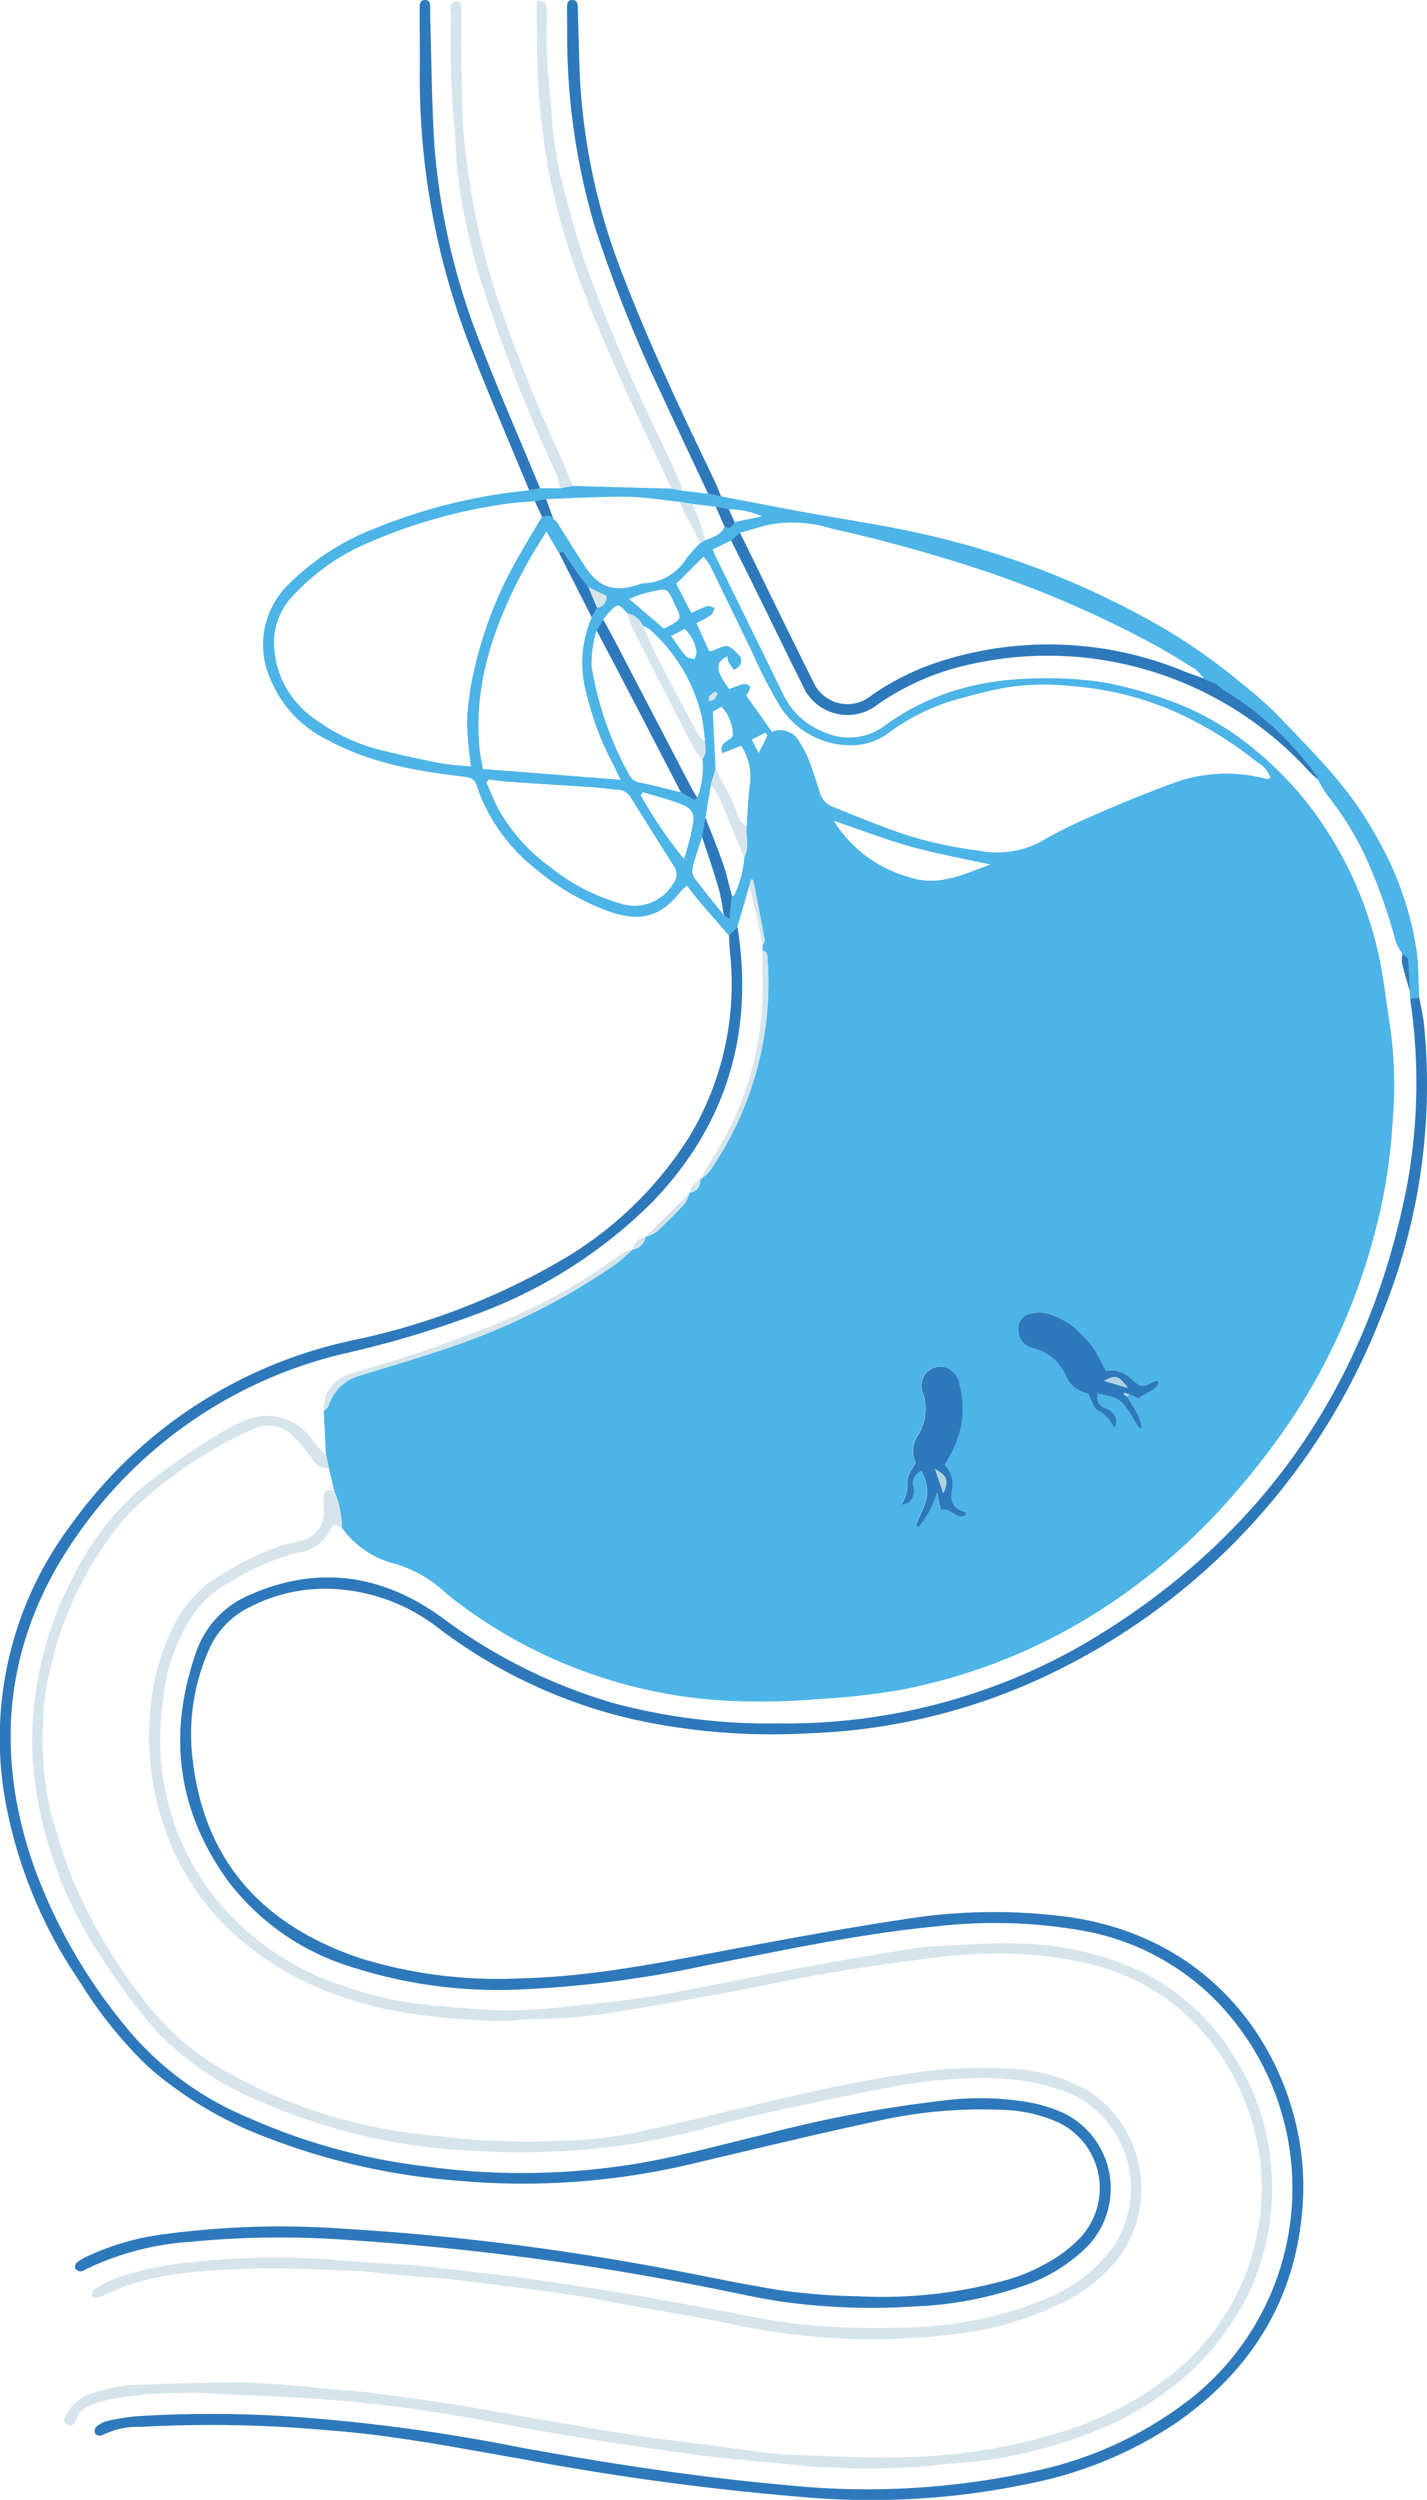
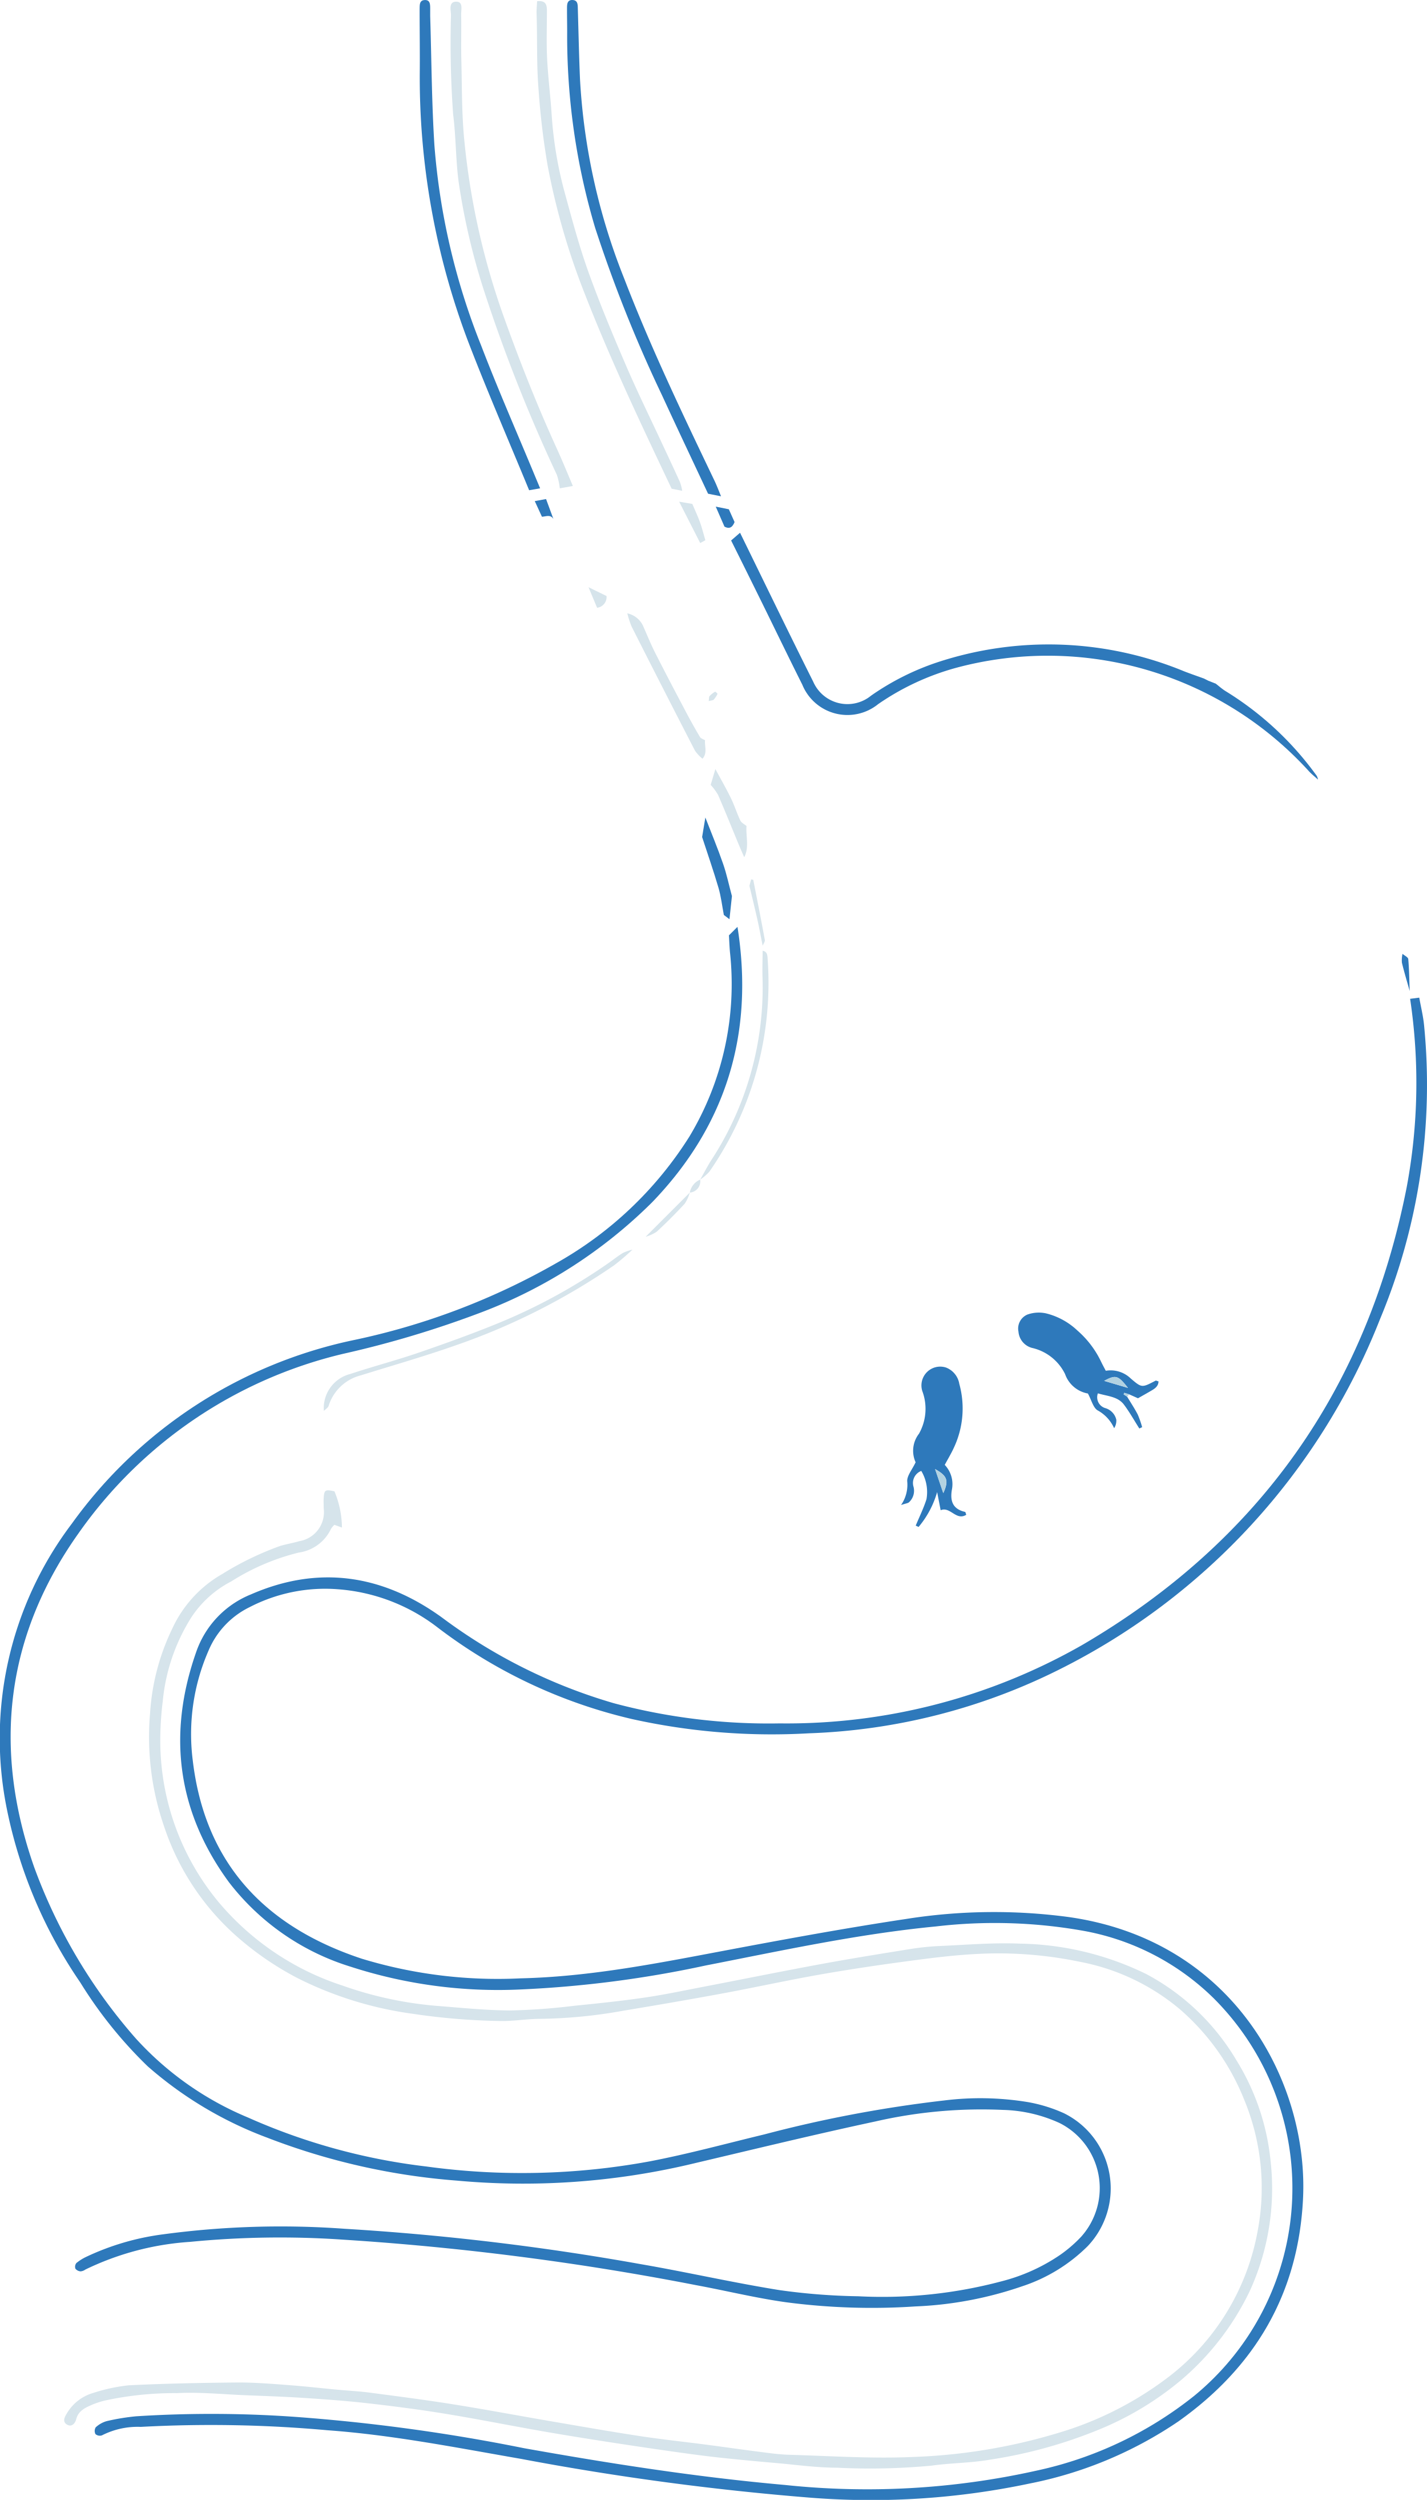
<svg xmlns="http://www.w3.org/2000/svg" width="121.588" height="212.867" viewBox="0 0 121.588 212.867">
  <defs>
    <clipPath id="clip-path">
      <rect id="Rectangle_30" data-name="Rectangle 30" width="121.588" height="212.867" fill="none" />
    </clipPath>
  </defs>
  <g id="Groupe_44" data-name="Groupe 44" clip-path="url(#clip-path)">
-     <path id="Tracé_48" data-name="Tracé 48" d="M77.1,93.534l8.412.227.9.177,2.2.255,1.108.219c2.3.44,4.606.894,6.914,1.317,3.28.6,6.587,1.081,9.843,1.794a72.5,72.5,0,0,1,19.179,7.127,49.5,49.5,0,0,1,8.315,5.6,36.817,36.817,0,0,1,3.069,2.683c2.985,3.144,6.136,6.161,8.265,10.012A27.86,27.86,0,0,1,149,133.149c.154,1.309.148,2.636.215,3.955l-.78.1q-.017-.33-.035-.66c-.033-.908-.042-1.818-.123-2.722-.014-.162-.319-.3-.49-.448a4.419,4.419,0,0,1-.561-.994,45.681,45.681,0,0,0-2.677-7.458,25.742,25.742,0,0,0-3.152-5.037c-.222-.286-.393-.612-.588-.92l-.233-.446.015.017a1.116,1.116,0,0,0-.1-.311A26.938,26.938,0,0,0,132.7,111c-.3-.187-.565-.428-.847-.645l-.572-.227.013.011-.456-.229.005.009a3.81,3.81,0,0,0-.7-.771c-1.215-.762-2.434-1.525-3.7-2.2a91.631,91.631,0,0,0-14.063-6.105,131.629,131.629,0,0,0-13.271-3.686,11.034,11.034,0,0,0-5.442-.3c-.776.213-1.549.442-2.323.665l-.761.658-1.57.759c.128.305.189.476.269.637,1.948,3.968,3.907,7.93,5.84,11.905a6.485,6.485,0,0,0,3.483,3.054,5.087,5.087,0,0,0,5.209-.7,20.444,20.444,0,0,1,7.519-3.329,25.293,25.293,0,0,1,4.571-.568,35.189,35.189,0,0,1,6.049.254,33.785,33.785,0,0,1,5.738,1.526,24.06,24.06,0,0,1,7.706,4.432,29.186,29.186,0,0,1,5.775,6.466,32.175,32.175,0,0,1,4.691,11.347c.393,1.973.605,3.981.924,5.97a36.868,36.868,0,0,1,.154,7.826,46.992,46.992,0,0,1-1.585,9.644,52.6,52.6,0,0,1-6.728,15.161,63.5,63.5,0,0,1-5.059,6.658,52.232,52.232,0,0,1-10.053,9.05,48.2,48.2,0,0,1-18.8,7.83,62.585,62.585,0,0,1-6.553.718,54.746,54.746,0,0,1-5.725.208,41.807,41.807,0,0,1-25.255-8.5c-.472-.347-.916-.736-1.358-1.122a10.427,10.427,0,0,0-4.057-2.143,7.8,7.8,0,0,1-4.353-3.036,8.176,8.176,0,0,0-.636-3.077l-.473-2.01-.249-1.112-.182-3.732c.139-.145.352-.265.406-.437a3.863,3.863,0,0,1,2.751-2.595c2.69-.841,5.4-1.613,8.061-2.549a56.129,56.129,0,0,0,13.512-6.82,20.1,20.1,0,0,0,1.568-1.337v0a1.288,1.288,0,0,0,1.119-1.09h0a3.362,3.362,0,0,0,.943-.431q1.24-1.145,2.387-2.388a3.335,3.335,0,0,0,.43-.943h0a.965.965,0,0,0,.885-1.106h0a4.3,4.3,0,0,0,.786-.679,28.166,28.166,0,0,0,4.958-18.143c-.014-.315-.045-.594-.423-.666v-.427c.066-.163.214-.341.187-.487-.312-1.708-.65-3.412-.986-5.116,0-.015-.065-.018-.183-.047l-.147.557-1.015,3.487-.727.723c-.884-1.02-1.774-2.036-2.651-3.062-.305-.358-.58-.742-.907-1.164a3.293,3.293,0,0,0-.459.391c-1.72,2.195-3.331,2.711-6,1.864a20.682,20.682,0,0,1-6.3-3.572,15.566,15.566,0,0,1-4.388-5.318,11.144,11.144,0,0,1-.751-1.837c-.181-.6-.521-.746-1.117-.816-3.991-.468-7.938-1.138-11.531-3.087a9.955,9.955,0,0,1-5.009-5.351,7.174,7.174,0,0,1,1.6-7.941,21.322,21.322,0,0,1,7.465-4.81,46.6,46.6,0,0,1,10.393-2.863c.868-.149,1.748-.224,2.623-.334l.941-.166,1.672,0,1.115-.2m13.29,1.987L89.274,95.3l-2-.237-1.116-.188c-1.484-.149-2.967-.406-4.452-.42-2.3-.022-4.594.122-6.891.195l-.963.175c-.949.093-1.908.135-2.847.29A44.861,44.861,0,0,0,59.9,98.27a18.736,18.736,0,0,0-6.588,4.544,5.8,5.8,0,0,0-1.673,3.739,7.975,7.975,0,0,0,3.538,6.864,15.792,15.792,0,0,0,5.889,2.682c1.567.384,3.145.733,4.73,1.036.841.161,1.707.189,2.624.284a34,34,0,0,1-.342-3.658,22.3,22.3,0,0,1,.409-3.6A34.524,34.524,0,0,1,72.68,99.181c.576-1.019,1.188-2.019,1.784-3.028.341-.014.722-.225.978.193a1.676,1.676,0,0,1,.315.29c.788,1.234,1.549,2.485,2.35,3.71,1.2,1.833,2.466,2.264,4.56,1.6a1.573,1.573,0,0,1,.419-.127,4.453,4.453,0,0,0,3.7-2.134,13.816,13.816,0,0,1,1.165-1.287l.438-.243c.626-.268,1.326-.434,1.628-1.158.456.246.7.025.862-.388L93.2,96.12a6.817,6.817,0,0,0-2.807-.6m-11.226,8.386a.92.92,0,0,0,.8-1l-1.536-.75c-.27-.341-.557-.669-.807-1.025-.418-.6-.807-1.21-1.216-1.812-.133-.2-.289-.359-.459-.023l-1.1-1.881c-.532.864-1,1.565-1.409,2.3-2.8,5-4.83,10.222-4.3,16.115.052.574.184,1.141.294,1.8l11.722.919c-.3-.638-.493-1.066-.706-1.482a23.456,23.456,0,0,1-2.139-5.661,9.823,9.823,0,0,1,.387-6.686l.463-.808m8.947,19.519c-.268.835-.568,1.661-.785,2.509a1.263,1.263,0,0,0,.119.944c.8,1.086,1.672,2.125,2.518,3.181l.478.364.211-1.967c.068-.026.18-.035.2-.079a9.118,9.118,0,0,0,.857-3.22c.45-.863.13-1.782.2-2.673.092-1.241.122-2.49.3-3.72a4.921,4.921,0,0,0-.765-3.121l-1.607.644c-.351-1.007.681-.99.9-1.508a3.645,3.645,0,0,0-.969-2.458l-.739.432c.082,1.745.156,3.314.23,4.883l-.4,1.349-.454,2.776ZM83.076,105.44a1.944,1.944,0,0,0-1.339-1.062c-.717-.834-.81-.847-1.5-.144a8.462,8.462,0,0,0-.545.673l-.572.923a9.2,9.2,0,0,0-.414,3.144,28.566,28.566,0,0,0,3.172,9.114,1.18,1.18,0,0,0,.9.694c1.184.238,2.354.555,3.528.84.375.211.745.432,1.13.621.054.026.185-.108.281-.169a7.667,7.667,0,0,0,.425-3.316c.434-.474.175-1.044.217-1.572-.1-.719-.153-1.45-.314-2.156a14.287,14.287,0,0,0-4.4-7.287,2.467,2.467,0,0,0-.568-.3M124.5,170.881l.746.333c.418-.238.73-.411,1.037-.592.335-.2.692-.378.712-.845-.122-.032-.207-.086-.253-.062-1.164.611-1.173.624-2.109-.181a2.464,2.464,0,0,0-2.132-.661c-.146-.284-.288-.538-.413-.8a8.153,8.153,0,0,0-1.993-2.617,5.97,5.97,0,0,0-2.682-1.471,2.875,2.875,0,0,0-1.589.1,1.293,1.293,0,0,0-.763,1.456,1.556,1.556,0,0,0,1.222,1.4,4.147,4.147,0,0,1,2.751,2.217,2.526,2.526,0,0,0,1.943,1.65c.307.572.439,1.179.811,1.426a3.244,3.244,0,0,1,1.424,1.529,1.187,1.187,0,0,0,.186-.719,1.337,1.337,0,0,0-.94-.993.963.963,0,0,1-.631-1.258c.82.25,1.692.257,2.221.962.483.643.877,1.352,1.31,2.032l.239-.115a7.968,7.968,0,0,0-.378-1.084c-.266-.521-.594-1.01-.9-1.514l.175-.2m12.054-52.465a2.4,2.4,0,0,0-1.1-1.326,32.771,32.771,0,0,0-6.727-4.183,26.76,26.76,0,0,0-9.022-2.313,21.145,21.145,0,0,0-6.16.19c-1.5.326-3,.708-4.469,1.148a18.455,18.455,0,0,0-5.245,2.766,5.337,5.337,0,0,1-3.015.92,7.1,7.1,0,0,1-6.267-3.669,42.679,42.679,0,0,1-2.293-4.522c-1.166-2.381-2.315-4.77-3.481-7.15a5.509,5.509,0,0,0-.535-.715l-2.326,2.3,1.289,2.505a10.41,10.41,0,0,1,1.326-.593c.191-.056.443.1.668.158-.11.208-.169.484-.339.609a10.662,10.662,0,0,1-1.219.677l1.072,2.389a1.9,1.9,0,0,0,.334-.051c1.3-.569,1.284-.557,2.2.385a.656.656,0,0,1,.067.892c-.094.161-.311.252-.472.374a6.292,6.292,0,0,1-.465-.661,1.786,1.786,0,0,1-.1-.509c-1.066.545-1.032,1.155.15,2.8a10.405,10.405,0,0,1,1.177-.42.681.681,0,0,1,.572.158c.077.086-.036.371-.11.547-.045.108-.177.181-.217.219l2.221,3.129a1.858,1.858,0,0,1,2.375.924,8.246,8.246,0,0,1,.8,1.564c.331.857.6,1.738.882,2.614a1.858,1.858,0,0,0,1.11,1.287c1.987.769,3.949,1.614,5.966,2.294a33.62,33.62,0,0,0,6.439,1.429,7.967,7.967,0,0,0,5.33-.753,40.659,40.659,0,0,1,4.247-2.128c2.223-.97,4.461-1.915,6.739-2.741a13.054,13.054,0,0,1,8.225-.477c.092.027.208-.032.368-.062m-66.607.119-.194.254c.357.793.652,1.622,1.081,2.374a15.245,15.245,0,0,0,4.324,4.8,17.04,17.04,0,0,0,6.242,3.192,3.81,3.81,0,0,0,4.311-1.856,1.192,1.192,0,0,0-.012-1.424c-1.21-1.888-2.387-3.8-3.586-5.694a1.382,1.382,0,0,0-1.129-.778c-.657-.033-1.31-.156-1.968-.2-2.454-.166-4.909-.31-7.362-.476-.571-.038-1.139-.13-1.708-.2m38.833,58.349c.285-.536.573-1.009.8-1.511a7.848,7.848,0,0,0,.44-5.386,1.8,1.8,0,0,0-1.137-1.392,1.6,1.6,0,0,0-2.014,2.013,4.3,4.3,0,0,1-.288,3.626,2.364,2.364,0,0,0-.284,2.43c-.3.64-.741,1.142-.716,1.62a3.017,3.017,0,0,1-.527,2.02c.4-.136.588-.146.691-.247a1.327,1.327,0,0,0,.371-1.314,1.1,1.1,0,0,1,.662-1.343,3.5,3.5,0,0,1,.444,2.41c-.244.769-.607,1.5-.918,2.248l.246.112a8.028,8.028,0,0,0,1.58-2.969c.1.506.2,1.012.3,1.547.807-.352,1.324.932,2.182.385-.046-.123-.06-.235-.1-.243-1.051-.236-1.293-.924-1.125-1.9a2.376,2.376,0,0,0-.614-2.109m-9.438-54.829a11.036,11.036,0,0,0,6.438,4.8c2.416.838,4.574-.212,6.9-1.076-2.355-.52-4.549-.908-6.685-1.5-2.168-.605-4.279-1.416-6.651-2.217m-16.274-2.447-.159.277a37.408,37.408,0,0,0,3.669,5.408,20.652,20.652,0,0,0,.727-2.749c.21-1.031.034-1.516-.936-1.9-1.067-.428-2.2-.695-3.3-1.032M81.9,103.154l2.957,2.528c.27-.14.5-.249.719-.376.661-.384.758-.562.432-1.223-.973-1.971-.576-1.939-2.816-1.41a11.922,11.922,0,0,0-1.291.481m3.566,3.158c.486.672.84,1.229,1.271,1.718.152.172.493.178.747.259.049-.257.2-.548.128-.765a3.356,3.356,0,0,0-.992-1.82l-1.154.607m8.213,8.461-.169-.234-1.168.589.588,1.146.749-1.5m-5.007-2.922c.23-.061.367-.057.428-.123a2.07,2.07,0,0,0,.323-.491c.012-.024-.184-.2-.208-.186a2.206,2.206,0,0,0-.469.374c-.057.062-.038.195-.073.425" transform="translate(-28.288 -52.152)" fill="#4cb4e7" />
    <path id="Tracé_49" data-name="Tracé 49" d="M130.307,192.112l.78-.1c.14.788.336,1.572.412,2.367a51.725,51.725,0,0,1-3.752,25,56.449,56.449,0,0,1-27.409,29.881,51.613,51.613,0,0,1-21.266,5.394,55.042,55.042,0,0,1-15.047-1.21,43.557,43.557,0,0,1-16.576-7.8,15.819,15.819,0,0,0-8.553-3.26,14,14,0,0,0-7.48,1.533,7.226,7.226,0,0,0-3.485,3.689,17.715,17.715,0,0,0-1.355,9.3c1.026,8.836,6.182,14.218,14.4,16.938a39.76,39.76,0,0,0,13.539,1.675c6-.137,11.852-1.321,17.721-2.425,5.032-.947,10.071-1.871,15.134-2.632a47.92,47.92,0,0,1,13.774-.173c14.23,1.975,20.529,14.22,20.038,24.019-.4,8.072-4.1,14.322-10.631,18.947a34.4,34.4,0,0,1-12.668,5.282,65.481,65.481,0,0,1-18.473,1.22,232.943,232.943,0,0,1-24.859-3.321c-5.481-.951-10.941-2.036-16.5-2.438a110.569,110.569,0,0,0-15.9-.285,6.7,6.7,0,0,0-3.308.722.567.567,0,0,1-.55-.108.592.592,0,0,1,.022-.578,2.309,2.309,0,0,1,.939-.528,18.756,18.756,0,0,1,2.5-.41,101,101,0,0,1,13.919.075,156.4,156.4,0,0,1,19.151,2.644c7.367,1.313,14.759,2.467,22.216,3.127a66.357,66.357,0,0,0,21.432-1.218,32.429,32.429,0,0,0,13.459-6.386,22.858,22.858,0,0,0,1.648-33.829,21.173,21.173,0,0,0-11.343-5.793A43.124,43.124,0,0,0,89.9,271.1c-6.615.637-13.1,2.053-19.607,3.323a94.318,94.318,0,0,1-15.767,2.042,40.748,40.748,0,0,1-14.493-1.938,20.809,20.809,0,0,1-10.376-7.205c-4.4-6.007-5.244-12.588-2.781-19.592a8.15,8.15,0,0,1,4.654-4.9c5.82-2.543,11.274-1.66,16.287,1.965a45.838,45.838,0,0,0,14.654,7.3,51.248,51.248,0,0,0,14.11,1.715,50.813,50.813,0,0,0,25.811-6.689c15.051-8.794,24.24-21.832,27.618-38.931a48.327,48.327,0,0,0,.3-16.067" transform="translate(-10.159 -107.062)" fill="#2e79bb" />
    <path id="Tracé_50" data-name="Tracé 50" d="M62.11,179.107l.727-.723c1.426,9.012-.915,16.865-7.272,23.453a41.469,41.469,0,0,1-14.479,9.343,86.855,86.855,0,0,1-11.838,3.558,38.354,38.354,0,0,0-22.568,15.3c-6.209,8.752-7.313,18.3-3.777,28.389A45.975,45.975,0,0,0,11.537,273a26.777,26.777,0,0,0,9.59,6.768,52.336,52.336,0,0,0,15.184,4.17,60.014,60.014,0,0,0,19.046-.435c3.289-.63,6.528-1.516,9.786-2.3a108.44,108.44,0,0,1,15.3-2.885,24.906,24.906,0,0,1,7.162.143,12.868,12.868,0,0,1,3.047.943,7.138,7.138,0,0,1,2.033,11.311,14.186,14.186,0,0,1-5.607,3.431,31.792,31.792,0,0,1-9.095,1.71,55.874,55.874,0,0,1-11.037-.36c-2.55-.358-5.062-.975-7.6-1.445a235.948,235.948,0,0,0-30.13-3.882,78.671,78.671,0,0,0-13.03.19,23.972,23.972,0,0,0-8.917,2.359.812.812,0,0,1-.4.152.625.625,0,0,1-.444-.227.51.51,0,0,1,.083-.482,4.036,4.036,0,0,1,.836-.526,21.805,21.805,0,0,1,6.548-1.918,75,75,0,0,1,15.446-.475,216.853,216.853,0,0,1,25.237,3.01c3.956.681,7.877,1.579,11.84,2.214a53.784,53.784,0,0,0,6.717.524A39.612,39.612,0,0,0,85.4,293.7a15.734,15.734,0,0,0,4.91-2.22,11.338,11.338,0,0,0,1.833-1.584,6.2,6.2,0,0,0-1.871-9.661,12.327,12.327,0,0,0-4.814-1.113,40.5,40.5,0,0,0-10.873.984c-5.364,1.148-10.7,2.453-16.039,3.707a62.24,62.24,0,0,1-19.66,1.326,56.742,56.742,0,0,1-16.11-3.65,32.785,32.785,0,0,1-10.2-6.087,36.769,36.769,0,0,1-5.737-7.134A40.115,40.115,0,0,1,.608,253.618a30.266,30.266,0,0,1,5.5-24.4A39.588,39.588,0,0,1,30,213.6a59.405,59.405,0,0,0,17.49-6.632,31.762,31.762,0,0,0,11.25-10.726,25.18,25.18,0,0,0,3.457-15.7c-.043-.476-.059-.954-.088-1.432" transform="translate(0 -99.462)" fill="#2e79bb" />
    <path id="Tracé_51" data-name="Tracé 51" d="M35.391,286.933a8.176,8.176,0,0,1,.636,3.077l-.645-.233a1.854,1.854,0,0,0-.288.345,3.581,3.581,0,0,1-2.746,2.018,19.316,19.316,0,0,0-5.749,2.454,9.03,9.03,0,0,0-3.406,3.065,16.211,16.211,0,0,0-2.433,7.13,26.93,26.93,0,0,0-.211,3.621,21.524,21.524,0,0,0,4.96,13.483,23.142,23.142,0,0,0,10.55,7.113,31.922,31.922,0,0,0,7.933,1.724c2.119.162,4.241.389,6.362.4a53.958,53.958,0,0,0,5.478-.4c2-.2,4.007-.409,6-.7,1.666-.242,3.317-.594,4.972-.912,3.345-.642,6.683-1.319,10.032-1.936,2.555-.47,5.121-.883,7.687-1.294a21.958,21.958,0,0,1,2.515-.25c2.239-.1,4.485-.293,6.719-.2a25.359,25.359,0,0,1,10.829,2.606,19.624,19.624,0,0,1,7.635,7.293,20.023,20.023,0,0,1,2.928,8.59,20.959,20.959,0,0,1-1.767,11.084,22.883,22.883,0,0,1-5.984,7.7,26.513,26.513,0,0,1-7.193,4.238,40.257,40.257,0,0,1-9.014,2.439c-1.62.279-3.287.271-4.917.5a56.218,56.218,0,0,1-8.049.177c-1.716,0-3.432-.242-5.147-.393-1.642-.144-3.284-.293-4.922-.473-1.31-.143-2.617-.322-3.921-.507q-2.771-.393-5.537-.821c-1.881-.293-3.762-.592-5.637-.921-2.776-.487-5.541-1.041-8.323-1.494-2.2-.358-4.418-.641-6.635-.892-1.783-.2-3.575-.327-5.366-.444-1.648-.107-3.3-.162-4.95-.228-1.945-.078-3.9-.28-5.834-.177a27.976,27.976,0,0,0-6.113.628,7.741,7.741,0,0,0-1.049.335c-.6.266-1.219.509-1.413,1.275-.074.293-.338.661-.731.465-.46-.228-.274-.633-.076-.951a3.856,3.856,0,0,1,2.3-1.78,14.688,14.688,0,0,1,3-.64c3.047-.149,6.1-.21,9.152-.238,1.428-.013,2.86.1,4.287.208,1.46.107,2.916.273,4.373.408.912.085,1.829.13,2.736.25,2.358.31,4.718.615,7.066.989,2.783.444,5.554.966,8.333,1.442,2.525.433,5.049.877,7.581,1.264,1.881.287,3.776.485,5.663.731,1.523.2,3.044.42,4.568.614.836.106,1.675.226,2.515.249,3.493.1,6.995.34,10.478.188A48.609,48.609,0,0,0,97.07,367.1a29.145,29.145,0,0,0,9.219-4.636,20.17,20.17,0,0,0,7.762-12.564,19.633,19.633,0,0,0-1.176-11.238,19.943,19.943,0,0,0-5.466-7.646,18.64,18.64,0,0,0-8.591-4.046,34.008,34.008,0,0,0-8.653-.653c-2.007.1-4.011.357-6.005.624-2.5.335-5,.707-7.489,1.146-2.777.491-5.533,1.1-8.307,1.61-2.807.519-5.622,1-8.438,1.468a42.481,42.481,0,0,1-7,.679c-1.1,0-2.2.191-3.292.185a56.114,56.114,0,0,1-7.555-.613,31.094,31.094,0,0,1-9.84-3.043,25.916,25.916,0,0,1-4.918-3.326,21.533,21.533,0,0,1-6.478-9.674,23.29,23.29,0,0,1-1.165-9.563,19.283,19.283,0,0,1,1.894-7.2,10.309,10.309,0,0,1,4.251-4.641,25.775,25.775,0,0,1,4.948-2.395c.526-.156,1.072-.243,1.6-.4a2.509,2.509,0,0,0,2.1-2.812c0-.3-.019-.591,0-.884.051-.682.132-.726.917-.552" transform="translate(-6.891 -159.938)" fill="#d6e4eb" />
-     <path id="Tracé_52" data-name="Tracé 52" d="M31.189,275.786l.249,1.112a1.315,1.315,0,0,1-1.375-.69,14.835,14.835,0,0,0-1.538-1.866,2.951,2.951,0,0,0-3.435-.782,26.852,26.852,0,0,0-3.34,1.687,38.183,38.183,0,0,0-6.337,4.565,19,19,0,0,0-2.561,2.875A30.632,30.632,0,0,0,7.66,294.161a19.9,19.9,0,0,0-.584,4.572,27.549,27.549,0,0,0,.7,7.654c.532,1.868,1.107,3.734,1.812,5.542a45.092,45.092,0,0,0,6.243,10.489,22.239,22.239,0,0,0,6.515,5.7,43.74,43.74,0,0,0,14.238,5.146c1.9.376,3.851.467,5.773.729a65.6,65.6,0,0,0,9.818.166,29.546,29.546,0,0,0,5.765-.742c4.3-.929,8.57-2.011,12.858-3,3.462-.8,6.942-1.495,10.465-2a40.577,40.577,0,0,1,8.023-.367,14.648,14.648,0,0,1,6.837,1.886,9.922,9.922,0,0,1,2.757,14.016,13.008,13.008,0,0,1-4.124,3.608,26.973,26.973,0,0,1-9.067,2.982,56.914,56.914,0,0,1-11.335.453,58.306,58.306,0,0,1-9.344-1.338c-2.8-.557-5.619-1.021-8.429-1.527-1.513-.272-3.021-.578-4.54-.811-1.773-.272-3.554-.488-5.333-.717-1.742-.223-3.484-.45-5.23-.641-1.057-.116-2.121-.155-3.179-.252-1.349-.123-2.7-.268-4.042-.4-.11-.011-.22-.026-.33-.028-3.162-.076-6.331-.315-9.485-.181-3.689.156-7.414.322-10.928,1.7-.581.228-1.133.532-1.717.751-.158.059-.384-.061-.578-.1.052-.193.043-.486.168-.563a10.372,10.372,0,0,1,1.748-.925,26.7,26.7,0,0,1,6.211-1.379,65.48,65.48,0,0,1,9.683-.4c2.05.053,4.1.271,6.143.408,1.281.086,2.565.134,3.844.244,1.166.1,2.327.262,3.49.395,1.419.162,2.841.3,4.257.487,1.85.245,3.7.515,5.541.8,1.99.306,3.979.619,5.963.966q3.95.689,7.889,1.44a59.421,59.421,0,0,0,7.057,1.055,67.3,67.3,0,0,0,6.835.134,33.113,33.113,0,0,0,12.649-2.519,13.1,13.1,0,0,0,5.7-4.568,8.934,8.934,0,0,0-3.316-12.621,16.979,16.979,0,0,0-4.522-1.312,27.342,27.342,0,0,0-5.727-.149,40.093,40.093,0,0,0-5.769.733c-3.778.724-7.541,1.533-11.3,2.368-1.969.438-3.9,1.036-5.866,1.505a61.372,61.372,0,0,1-8.229,1.365,65.8,65.8,0,0,1-10.26.125,50.13,50.13,0,0,1-17.494-4.052,25.769,25.769,0,0,1-9.125-6.068,54.713,54.713,0,0,1-4.687-6.249,35.659,35.659,0,0,1-4.467-9.329,34.083,34.083,0,0,1-1.459-7.762,30.121,30.121,0,0,1,3.249-14.972,24.418,24.418,0,0,1,6.6-8.468,66.679,66.679,0,0,1,6.279-4.273,11.889,11.889,0,0,1,2.061-1.033,4.669,4.669,0,0,1,5.726,1.811,12.065,12.065,0,0,0,1.105,1.154" transform="translate(-3.41 -151.914)" fill="#d6e4eb" />
    <path id="Tracé_53" data-name="Tracé 53" d="M182.088,115.369c.281.216.547.458.847.645a26.944,26.944,0,0,1,7.785,7.229,1.132,1.132,0,0,1,.1.31c-.265-.243-.552-.467-.792-.733a30.1,30.1,0,0,0-30.013-8.793,21.746,21.746,0,0,0-6.673,3.1,4.157,4.157,0,0,1-6.466-1.664c-1.172-2.334-2.307-4.687-3.462-7.03q-1.293-2.623-2.6-5.241l.761-.658c2.075,4.231,4.125,8.475,6.237,12.687a3.179,3.179,0,0,0,4.931,1.181,21.974,21.974,0,0,1,5.6-2.821,30.272,30.272,0,0,1,21.078.755c.543.211,1.1.4,1.645.6l-.005-.009.456.229-.013-.011.572.227" transform="translate(-78.519 -57.17)" fill="#2e79bb" />
    <path id="Tracé_54" data-name="Tracé 54" d="M122.323,42.259l-1.108-.219c-1.311-2.8-2.638-5.595-3.931-8.4a117.64,117.64,0,0,1-5.694-14.255A57.154,57.154,0,0,1,109.211,2.7c0-.664-.016-1.327-.013-1.99,0-.337.007-.731.479-.708.455.023.432.414.442.75.059,1.989.1,3.979.184,5.967a53.575,53.575,0,0,0,3.758,16.976c2.264,5.886,4.988,11.566,7.708,17.249.205.429.37.878.554,1.317" transform="translate(-60.885 0)" fill="#2e79bb" />
    <path id="Tracé_55" data-name="Tracé 55" d="M91.082,41.584l-.941.166c-1.724-4.184-3.53-8.336-5.156-12.557a63.436,63.436,0,0,1-4.16-23.347c.008-1.51-.01-3.02-.015-4.53,0-.184,0-.369,0-.553.012-.328-.031-.731.433-.754s.464.369.468.708c0,.221,0,.442,0,.663.112,3.679.128,7.365.362,11.036a57.79,57.79,0,0,0,3.988,17.032c1.436,3.742,3.054,7.415,4.59,11.119.141.34.284.678.426,1.017" transform="translate(-45.056 -0.005)" fill="#2e79bb" />
    <path id="Tracé_56" data-name="Tracé 56" d="M115.742,41.9l-.9-.177c-2.6-5.483-5.206-10.963-7.412-16.621a59.834,59.834,0,0,1-3.151-10.882,64.817,64.817,0,0,1-.78-6.541c-.173-2.137-.092-4.262-.164-6.392-.012-.353.027-.708.043-1.076.759-.082.836.328.837.805,0,1.364-.05,2.73.018,4.09.079,1.608.288,3.209.39,4.816a33.491,33.491,0,0,0,1.141,6.707c.609,2.228,1.209,4.467,1.988,6.639.955,2.661,2.046,5.276,3.164,7.874.988,2.3,2.094,4.544,3.149,6.812.5,1.067,1,2.131,1.484,3.2a4.425,4.425,0,0,1,.194.739" transform="translate(-57.615 -0.109)" fill="#d6e4eb" />
    <path id="Tracé_57" data-name="Tracé 57" d="M97.193,41.562l-1.115.2a5.485,5.485,0,0,0-.256-1.161,135.845,135.845,0,0,1-6.27-15.879A56.974,56.974,0,0,1,87.5,15.953c-.3-1.987-.253-4.023-.509-6.017a84.362,84.362,0,0,1-.185-8.486c-.012-.424-.225-1.14.468-1.127.588.011.389.688.4,1.093.024,1.289-.017,2.579.015,3.867.057,2.276.028,4.562.25,6.823a62.51,62.51,0,0,0,3.342,14.982c1.374,3.842,2.871,7.631,4.567,11.342.472,1.033.9,2.088,1.344,3.132" transform="translate(-48.38 -0.18)" fill="#d6e4eb" />
    <path id="Tracé_58" data-name="Tracé 58" d="M88.673,240.5a20.178,20.178,0,0,1-1.568,1.337,56.138,56.138,0,0,1-13.512,6.82c-2.656.936-5.371,1.708-8.061,2.549a3.862,3.862,0,0,0-2.751,2.595c-.054.172-.267.292-.407.437a3,3,0,0,1,2.251-3.148c1.917-.636,3.874-1.147,5.784-1.8,2.29-.786,4.573-1.606,6.814-2.521a48.57,48.57,0,0,0,9.379-5.106c.422-.293.822-.619,1.262-.883a3.933,3.933,0,0,1,.809-.277" transform="translate(-34.779 -134.096)" fill="#d6e4eb" />
    <path id="Tracé_59" data-name="Tracé 59" d="M140.169,182.982c.377.073.408.351.423.666a28.165,28.165,0,0,1-4.958,18.142,4.289,4.289,0,0,1-.786.679c.342-.6.652-1.213,1.03-1.786a26.913,26.913,0,0,0,4.278-15.5c-.019-.733.008-1.467.013-2.2" transform="translate(-75.188 -102.026)" fill="#d6e4eb" />
    <path id="Tracé_60" data-name="Tracé 60" d="M144.325,169.8l.147-.556c.118.029.18.032.183.047.335,1.7.673,3.408.986,5.116.027.146-.121.324-.187.487-.153-.762-.292-1.527-.461-2.285-.21-.939-.444-1.873-.667-2.809" transform="translate(-80.472 -94.367)" fill="#d6e4eb" />
    <path id="Tracé_61" data-name="Tracé 61" d="M128.106,229.525a3.33,3.33,0,0,1-.43.943q-1.143,1.24-2.387,2.388a3.362,3.362,0,0,1-.943.431l3.761-3.762" transform="translate(-69.332 -127.977)" fill="#d6e4eb" />
    <path id="Tracé_62" data-name="Tracé 62" d="M270.016,183.579c.171.149.476.286.49.448.08.9.089,1.814.123,2.722-.225-.805-.469-1.605-.664-2.417a2.532,2.532,0,0,1,.052-.754" transform="translate(-150.515 -102.359)" fill="#2e79bb" />
-     <path id="Tracé_63" data-name="Tracé 63" d="M122.936,238.031a1.289,1.289,0,0,1-1.119,1.09,1.3,1.3,0,0,1,1.119-1.09" transform="translate(-67.922 -132.72)" fill="#d6e4eb" />
    <path id="Tracé_64" data-name="Tracé 64" d="M133.731,227.027a.965.965,0,0,1-.885,1.106,1.493,1.493,0,0,1,.885-1.106" transform="translate(-74.072 -126.584)" fill="#d6e4eb" />
    <path id="Tracé_65" data-name="Tracé 65" d="M253.807,150l.233.446-.233-.446" transform="translate(-141.516 -83.638)" fill="#2e79bb" />
    <path id="Tracé_66" data-name="Tracé 66" d="M177.235,271.367a2.376,2.376,0,0,1,.614,2.109c-.169.974.073,1.662,1.124,1.9.036.008.05.12.1.243-.858.546-1.376-.737-2.182-.385-.105-.535-.2-1.041-.3-1.547a8.028,8.028,0,0,1-1.58,2.969l-.246-.112c.311-.748.674-1.479.918-2.248a3.5,3.5,0,0,0-.444-2.41,1.1,1.1,0,0,0-.662,1.343,1.327,1.327,0,0,1-.371,1.314c-.1.1-.3.112-.691.247a3.017,3.017,0,0,0,.527-2.02c-.025-.478.414-.98.716-1.62a2.365,2.365,0,0,1,.284-2.43,4.3,4.3,0,0,0,.288-3.625,1.6,1.6,0,0,1,2.013-2.013,1.8,1.8,0,0,1,1.137,1.392,7.848,7.848,0,0,1-.44,5.386c-.223.5-.511.975-.8,1.511m-.123,2.409c.478-1.07.356-1.462-.7-2.05l.7,2.05" transform="translate(-96.742 -146.636)" fill="#2e79bb" />
    <path id="Tracé_67" data-name="Tracé 67" d="M205.376,259.781c.3.5.629.992.9,1.513a7.959,7.959,0,0,1,.378,1.084l-.239.115c-.433-.68-.827-1.389-1.31-2.032-.529-.7-1.4-.712-2.221-.962a.963.963,0,0,0,.63,1.258,1.339,1.339,0,0,1,.94.993,1.187,1.187,0,0,1-.186.718,3.247,3.247,0,0,0-1.424-1.529c-.372-.246-.5-.854-.811-1.426a2.528,2.528,0,0,1-1.943-1.65,4.146,4.146,0,0,0-2.751-2.217,1.555,1.555,0,0,1-1.222-1.4,1.293,1.293,0,0,1,.763-1.456,2.879,2.879,0,0,1,1.589-.1,5.968,5.968,0,0,1,2.682,1.471,8.15,8.15,0,0,1,1.993,2.617c.124.263.266.518.413.8a2.465,2.465,0,0,1,2.132.661c.935.8.945.791,2.109.181.045-.023.131.03.252.062-.019.467-.377.649-.712.845-.307.18-.619.353-1.037.591l-.746-.332-.423-.13-.055.13.3.2m.071-.749c-.848-1.082-1.043-1.133-2.033-.6l2.033.6" transform="translate(-109.338 -140.855)" fill="#2e79bb" />
-     <path id="Tracé_68" data-name="Tracé 68" d="M115.461,119.239c.35.644.708,1.283,1.047,1.932q3.286,6.3,6.568,12.6c.117.224.274.427.412.64-.1.06-.227.195-.28.169-.386-.188-.756-.41-1.13-.621q-2.361-4.556-4.725-9.111c-.814-1.564-1.643-3.12-2.464-4.68l.572-.923" transform="translate(-64.059 -66.485)" fill="#2e79bb" />
    <path id="Tracé_69" data-name="Tracé 69" d="M122.15,119.106c.342.766.654,1.547,1.033,2.294.861,1.7,1.75,3.384,2.639,5.068q.563,1.068,1.181,2.107c.078.131.284.186.43.276-.043.528.217,1.1-.218,1.572a3.389,3.389,0,0,1-.635-.679q-2.723-5.273-5.4-10.569a7.481,7.481,0,0,1-.367-1.132,1.942,1.942,0,0,1,1.339,1.062" transform="translate(-67.361 -65.818)" fill="#d6e4eb" />
    <path id="Tracé_70" data-name="Tracé 70" d="M135.495,157.339c.509,1.316,1.053,2.62,1.514,3.952.31.893.5,1.827.75,2.743L137.548,166l-.479-.364c-.148-.773-.237-1.563-.457-2.314-.426-1.452-.925-2.881-1.394-4.32q.138-.832.277-1.664" transform="translate(-75.394 -87.728)" fill="#2e79bb" />
    <path id="Tracé_71" data-name="Tracé 71" d="M139.731,155.537c-.157-.361-.318-.72-.469-1.084-.586-1.412-1.155-2.832-1.764-4.233a4.687,4.687,0,0,0-.63-.856q.2-.674.4-1.348c.444.825.913,1.638,1.325,2.479.3.617.507,1.282.8,1.9.094.2.346.314.526.468-.066.891.254,1.81-.2,2.672" transform="translate(-76.314 -82.53)" fill="#d6e4eb" />
-     <path id="Tracé_72" data-name="Tracé 72" d="M110.48,111.729l-2.752-5.421c.169-.337.326-.173.459.023.409.6.8,1.217,1.216,1.812.25.356.537.684.807,1.025l.734,1.754-.464.808" transform="translate(-60.066 -59.166)" fill="#2e79bb" />
    <path id="Tracé_73" data-name="Tracé 73" d="M131.92,96.745c.222.522.467,1.036.659,1.568.18.5.3,1.014.454,1.524l-.438.243L130.8,96.557l1.116.188" transform="translate(-72.933 -53.838)" fill="#d6e4eb" />
    <path id="Tracé_74" data-name="Tracé 74" d="M103.951,96.048l.626,1.7c-.257-.419-.637-.207-.978-.193l-.611-1.332.963-.175" transform="translate(-57.423 -53.554)" fill="#2e79bb" />
    <path id="Tracé_75" data-name="Tracé 75" d="M138.962,97.742l.486,1.084c-.16.412-.406.634-.861.388l-.742-1.7,1.117.225" transform="translate(-76.859 -54.373)" fill="#2e79bb" />
    <path id="Tracé_76" data-name="Tracé 76" d="M114.071,114.769l-.733-1.754,1.536.75a.92.92,0,0,1-.8,1" transform="translate(-63.194 -63.014)" fill="#d6e4eb" />
    <path id="Tracé_77" data-name="Tracé 77" d="M136.486,133.926c.035-.231.016-.363.073-.425a2.206,2.206,0,0,1,.469-.374c.025-.015.22.161.208.186a2.069,2.069,0,0,1-.323.491c-.061.066-.2.061-.428.123" transform="translate(-76.101 -74.228)" fill="#d6e4eb" />
    <path id="Tracé_78" data-name="Tracé 78" d="M180.781,284.789l-.7-2.05c1.052.588,1.174.98.7,2.05" transform="translate(-100.411 -157.648)" fill="#b2d2e1" />
    <path id="Tracé_79" data-name="Tracé 79" d="M214.672,265.937l-2.033-.6c.989-.528,1.184-.477,2.033.6" transform="translate(-118.563 -147.76)" fill="#b2d2e1" />
    <path id="Tracé_80" data-name="Tracé 80" d="M216.69,268.392l-.3-.2.055-.13.423.13-.174.2" transform="translate(-120.651 -149.466)" fill="#b2d2e1" />
  </g>
</svg>